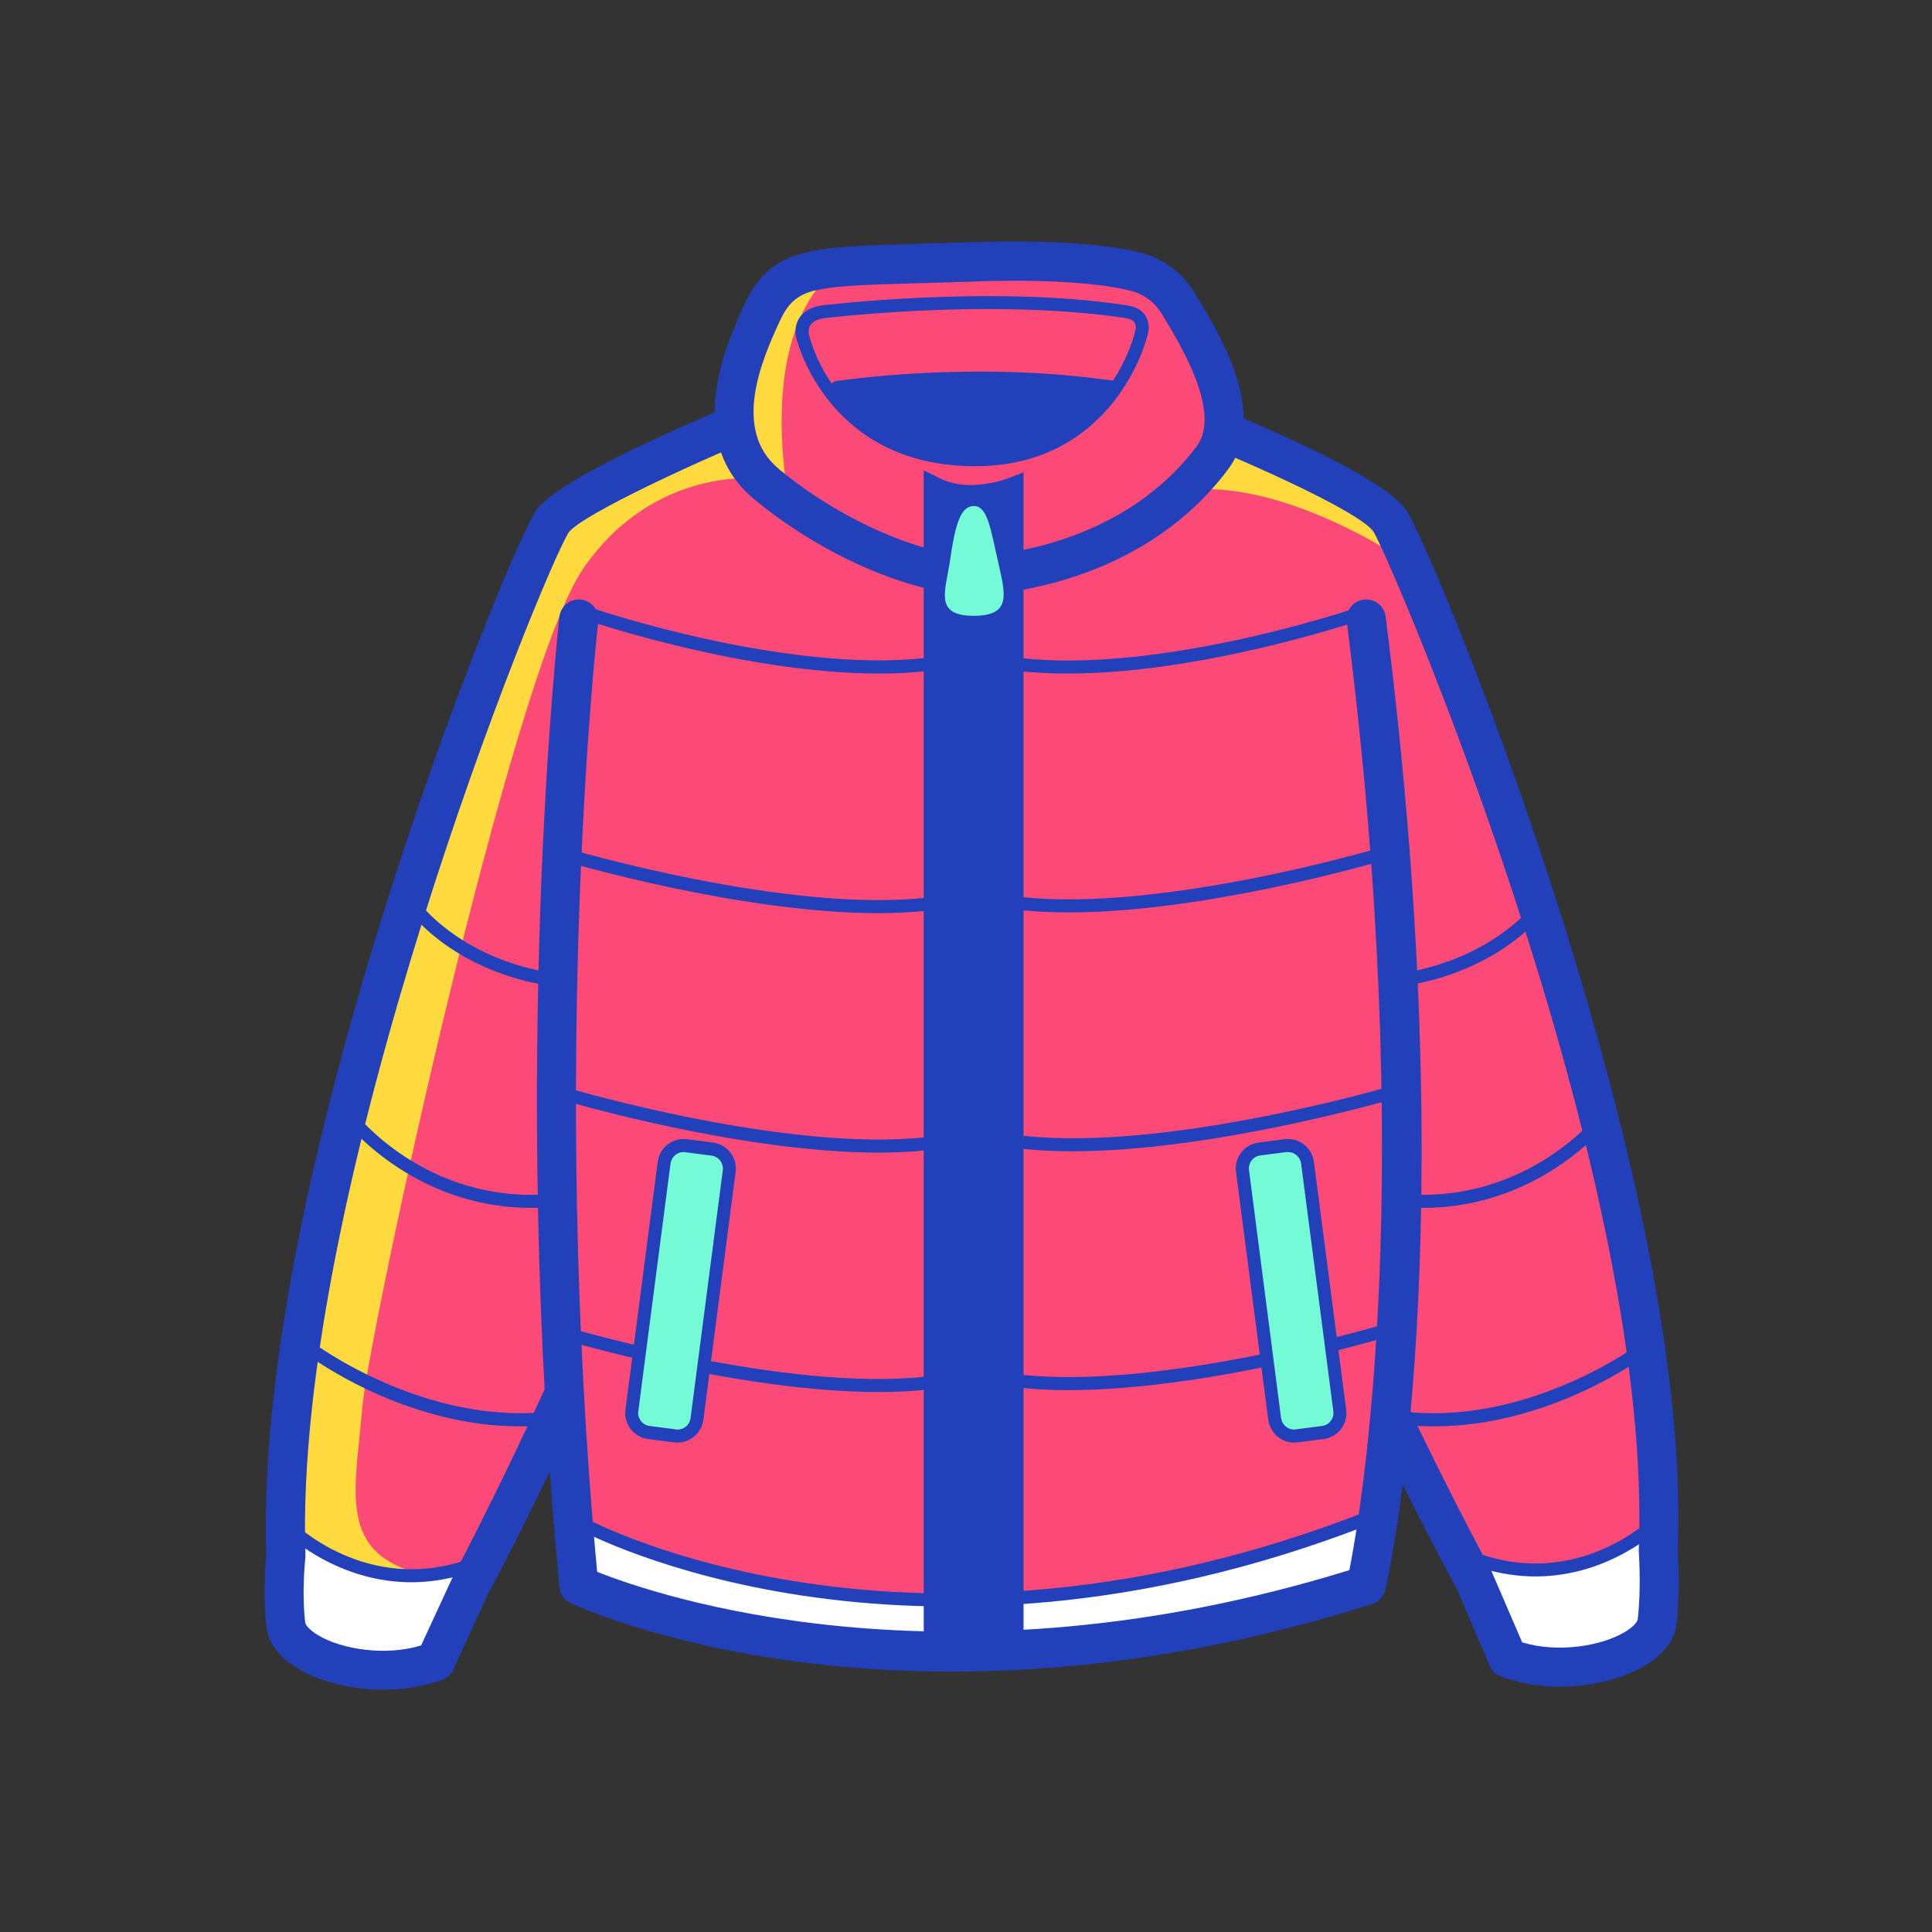
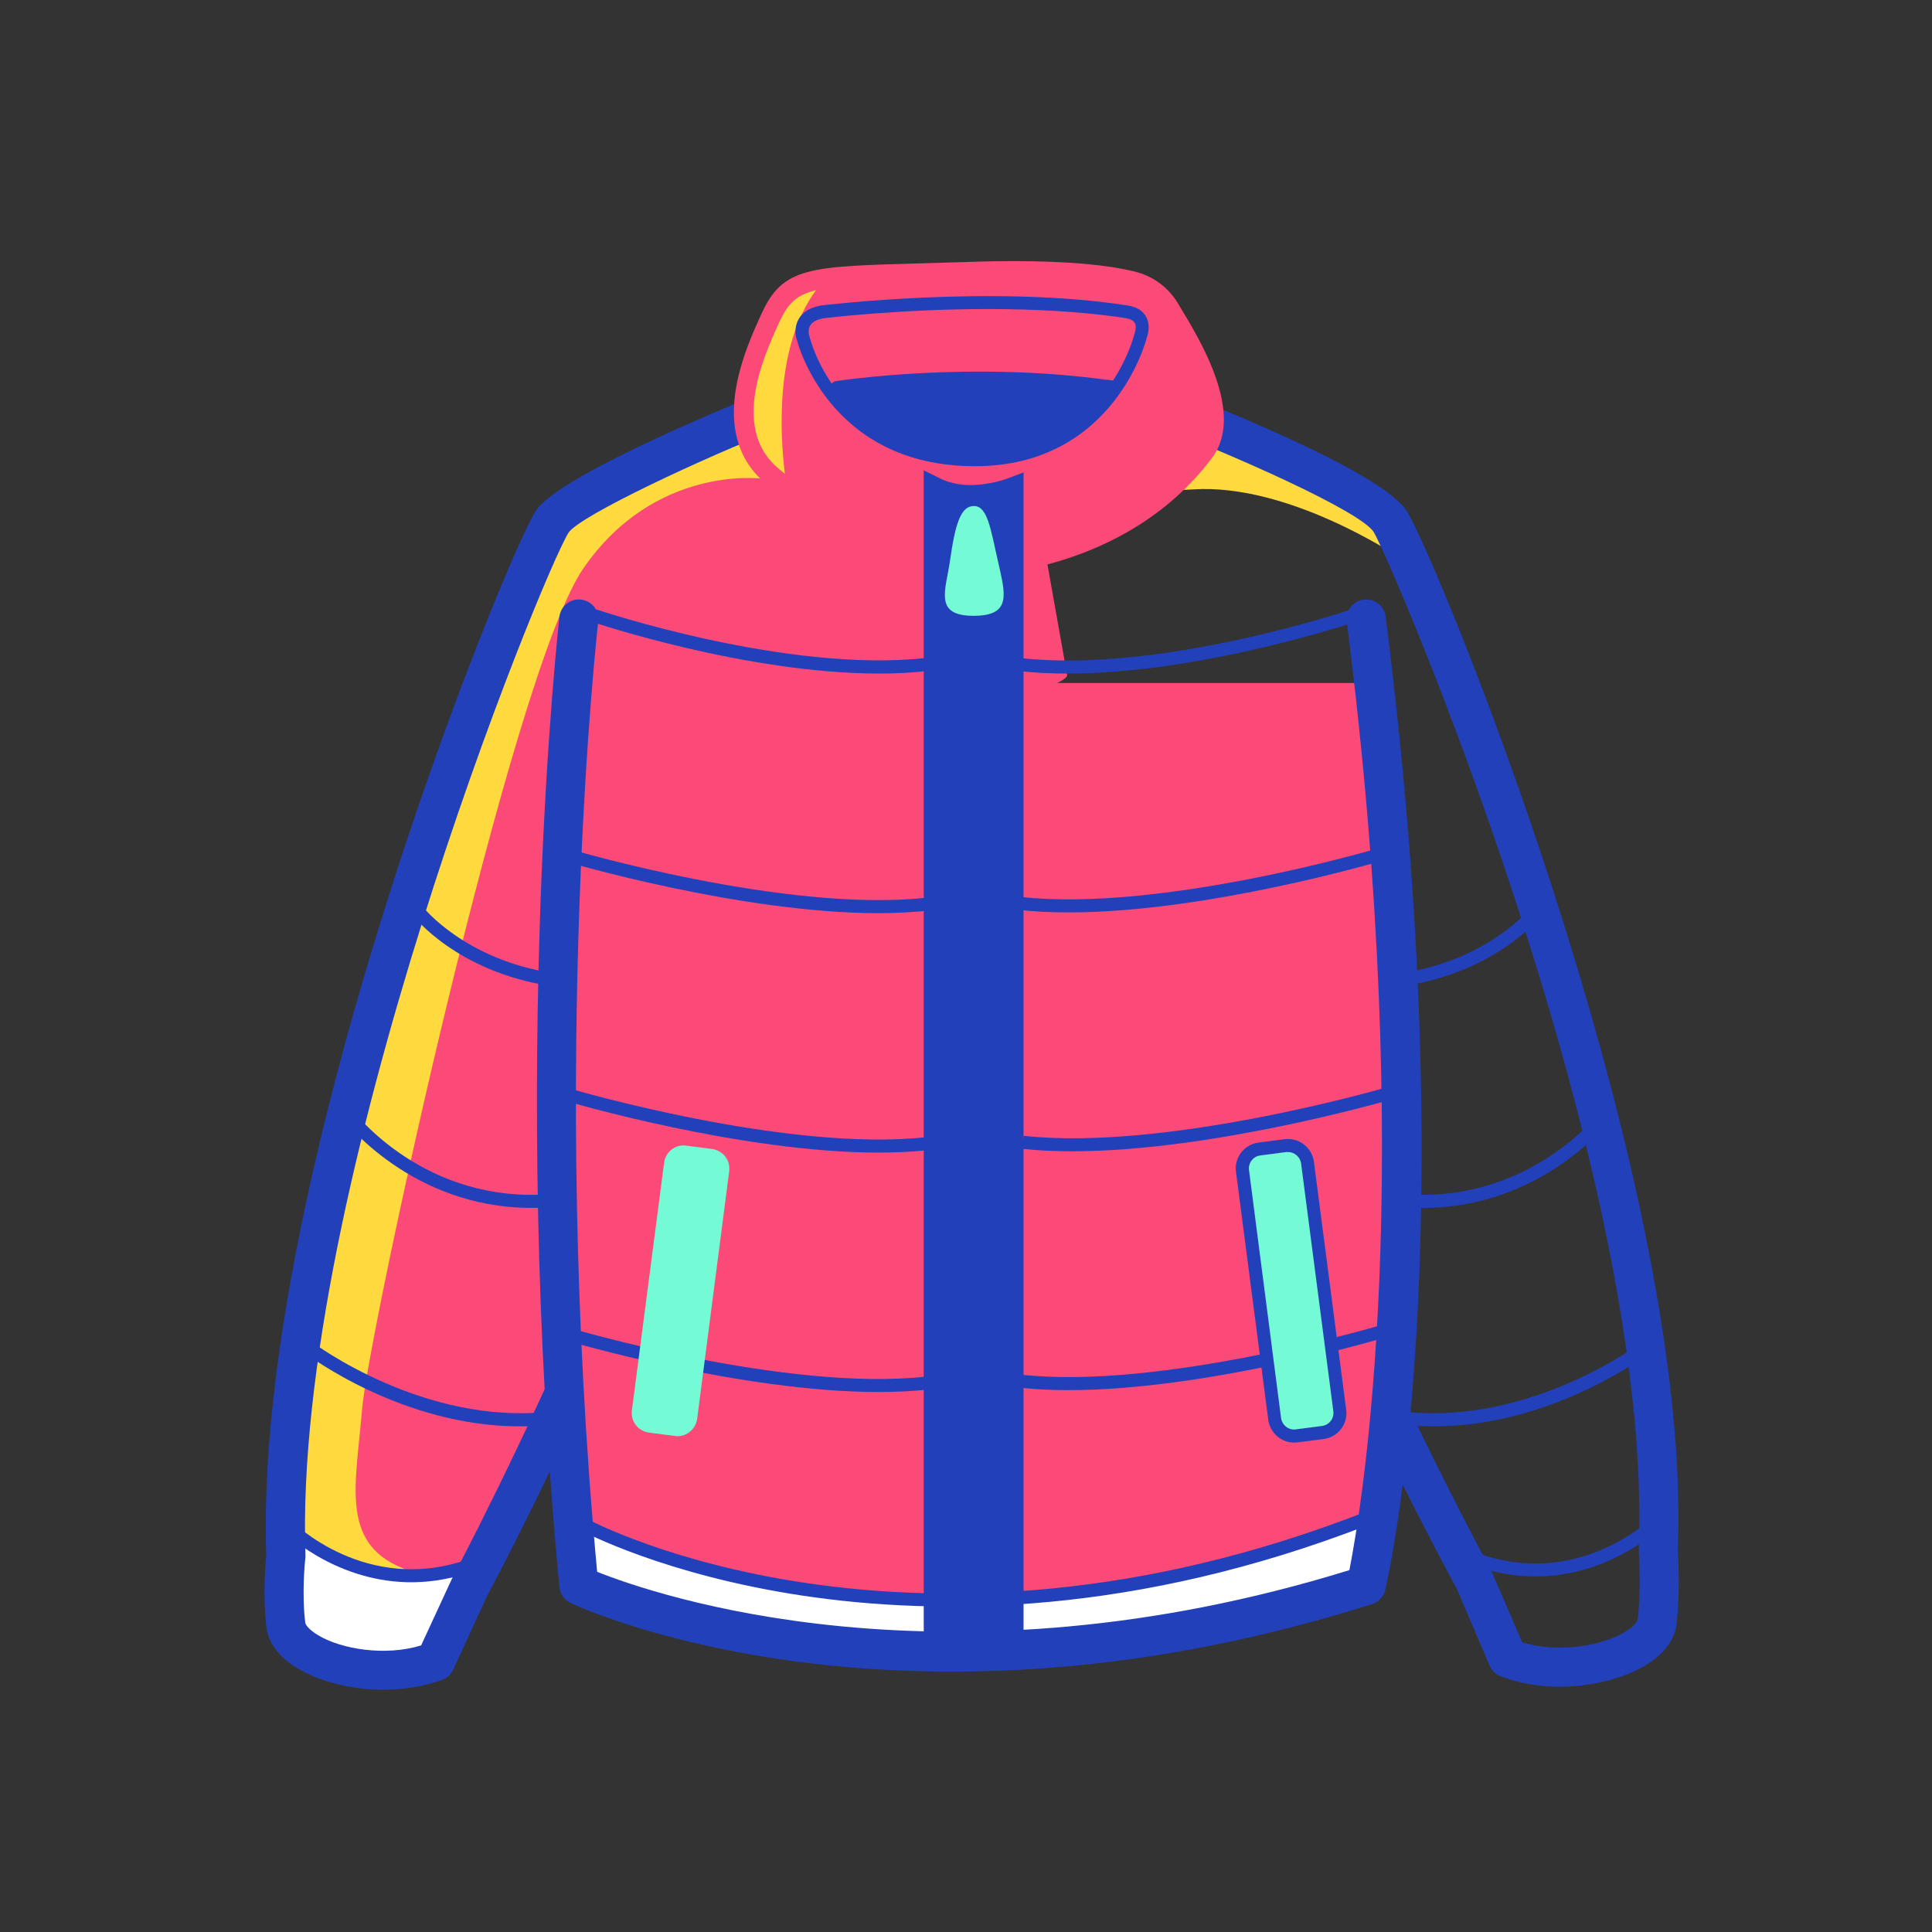
<svg xmlns="http://www.w3.org/2000/svg" t="1753878937913" class="icon" viewBox="0 0 1024 1024" version="1.1" p-id="67204" width="128" height="128">
  <rect x="0" y="0" width="1024" height="1024" fill="#333333" stroke="none" />
-   <path d="M505.2 431.5c0.7 8.3 131.5 30.4 132.8 39.1 22.3 147 143.4 366.8 143.4 366.8l17.8 41.3c32.5 12.7 77.1-1.4 79.2-19.1 2.1-17.7 0.6-37.7 0.6-37.7 0.2-5 0.3-10.1 0.3-15.2v-1.5c0.5-199.7-130-508.8-142.4-528.6-12.7-20.4-89.1-46.8-89.1-46.8H516.9" fill="#FB4A78" p-id="67205" />
-   <path d="M878.4 859.6c2.1-17.7 0.6-37.7 0.6-37.7 0.2-5 0.3-10.1 0.3-15.2v-0.7c-2.2 2.2-41.9 40.7-97.6 20.5l-3.2 5.5 2.8 5.6 17.8 41.3c32.6 12.5 77.2-1.7 79.3-19.3z" fill="#FFFFFF" p-id="67206" />
  <path d="M826.7 887c-9.7 0-19.7-1.5-28.8-5.1l-1.3-0.5-18.3-42.6s-1-2-2.8-5.4l-0.9-1.7 5.6-9.6 2.7 1c53.7 19.5 92.3-18.1 93.9-19.7l6.1-6-0.2 9.3c0 5.1-0.1 10.2-0.3 15.3 0.1 0.5 1.5 20.2-0.7 38-0.7 6.2-5.4 12-13.4 16.8-9.9 6-25.4 10.2-41.6 10.2z m-24.9-11.1c22 8 48.8 3.5 63.1-5.1 6-3.6 9.6-7.8 10.1-11.7 2.1-17.1 0.6-36.9 0.6-37.1 0.1-2.9 0.2-5.8 0.2-8.6-13.4 10.5-47.9 31.9-92.5 17.1l-0.8 1.4c1.3 2.5 2 3.8 2 3.8l17.3 40.2z" fill="#2240BA" p-id="67207" />
  <path d="M736.9 276.5c-11.4-18.3-73.9-41.4-86.8-45.9-20.4 10.7-55.6 31.4-17.9 28.8 50.6-3.4 108.4 35.4 108.4 35.4s0.9-2.4 2.2-6.1c-2.7-6.2-4.7-10.4-5.9-12.2z" fill="#FFDA3E" p-id="67208" />
  <path d="M826.8 894c-10.6 0-21.4-1.7-31.5-5.6-2.6-1-4.7-3-5.8-5.6L772.1 842c-7.6-13.9-120-220.4-143.6-365.5-9.7-3.9-39.6-10.9-60.1-15.6-63.3-14.7-72.5-17.5-73.5-28.4-0.5-5.7 3.7-10.7 9.4-11.3 3.5-0.3 6.8 1.2 8.9 3.8 7.5 3.6 37.5 10.6 59.8 15.7 66 15.3 73.7 18.2 75.2 28.4 21.8 143.5 141 361.2 142.2 363.4 0.2 0.3 0.3 0.6 0.4 0.9l16 37.1c18.9 5.7 41.9 2 54.4-5.5 5.3-3.2 6.7-5.8 6.8-6.6 2-16.4 0.6-35.6 0.6-35.8v-1.1c0.2-4.9 0.3-9.9 0.3-14.9v-1-0.5c0.5-201.2-132.3-509.4-140.8-523.1-6.7-10.7-72.8-40.7-130.2-62.3-5.4-2-8.1-8-6.1-13.4s8-8.1 13.4-6.1c29.5 11.1 126.9 49.1 140.5 70.8 15.5 24.8 144.1 336 143.9 533.5v2.3c0 4.9-0.1 9.9-0.3 14.9 0.2 3.6 1.3 22.2-0.7 39.2-0.7 5.8-4.2 14.4-16.7 21.9-11 6.6-27.7 11.1-45.1 11.2z m-196-416.4z m-115.2-47z m0-0.1s0 0.1 0 0c0 0.1 0 0 0 0z" fill="#2240BA" p-id="67209" />
  <path d="M565.6 357.8c1.1 9.5-169.5 54.6-169.7 65.2-2.7 148.8-146.8 417.4-146.8 417.4l-18.4 39.9c-32.5 12.7-77.1-1.4-79.2-19.1-2.1-17.7 0-36.4 0-36.4-7.1-200.3 128.4-528 141.2-548.4 8.7-13.9 46.9-30.6 70.4-39.8l179.7-7" fill="#FB4A78" p-id="67210" />
  <path d="M395.1 224.3c-23.5 9.2-93.8 38.2-102.4 52.1-12.7 20.4-148.2 348.1-141.2 548.4 0 0-1.3 11.2-0.9 24.5 15.3 3.9 28.5 6.9 29.7 6.6 3.2-0.8 65.2-11.5 32.5-25s-24-45-20.9-83.9c3.1-38.9 79.2-390.3 117.2-445.6s94.6-47.7 94.6-47.7 0-10.9-0.7-24.6l-7.9-4.8z" fill="#FFDA3E" p-id="67211" />
  <path d="M250 829.4c-57.3 20.8-97.8-20.7-97.8-20.7l-1 0.5c0 5.3 0.1 10.5 0.3 15.6 0 0-2.1 18.7 0 36.4s46.7 31.8 79.2 19.1l18.4-39.9s0.9-1.7 2.3-4.6l-1.4-6.4z" fill="#FFFFFF" p-id="67212" />
  <path d="M203.2 888.7c-16.2 0-31.7-4.2-41.7-10.2-8-4.8-12.7-10.6-13.4-16.8-2.1-17.9-0.1-36.5 0-37.2-0.2-4.7-0.3-9.9-0.3-15.2v-2.1l5.1-2.7 1.8 1.8c0.4 0.4 39.7 39.6 94.1 19.9l3.7-1.3 2.6 11.5-2.9 5.7-18.9 41.1-1.3 0.5c-9.2 3.4-19.1 5-28.8 5z m-48.5-73.2c0 3.1 0.1 6.2 0.2 9.2 0 0.7-2.1 19.1 0 36.1 0.5 3.9 4.1 8.1 10.1 11.7 14.3 8.6 41.1 13.1 63.2 5.1l19.6-42.2-0.3-1.5c-45.3 14.6-80.3-8.3-92.8-18.4z" fill="#2240BA" p-id="67213" />
  <path d="M203 895.6c-17.4 0-34-4.6-45.1-11.2-12.6-7.5-16-16.1-16.7-21.9-2-16.8-0.5-34.1-0.1-38-6.8-201.3 126.3-527.3 142.7-553.5 12.7-20.3 120.2-62.9 121.3-63.3 5.3-2.1 11.4 0.5 13.5 5.9 2.1 5.3-0.5 11.4-5.9 13.5-40.1 15.7-104.5 45.8-111.3 55.1-14.2 22.7-146.4 348-139.5 542.4 0 0.5 0 1-0.1 1.5 0 0.2-2 17.8 0 34 0.1 0.8 1.5 3.4 6.8 6.6 12.5 7.5 35.7 11.2 54.6 5.4l16.6-35.9C241.5 833 383 567.5 385.6 423c0.3-14.2 18.5-16.9 51.7-21.7 10.7-1.6 26.4-3.9 32.1-5.9 1.6-2.5 4.3-4.3 7.5-4.6 5.6-0.7 10.9 3.4 11.5 9.1 1.7 14.7-16 17.3-48.1 22-10.5 1.5-27.1 3.9-34.1 6.3-5.5 150.3-142 406.5-147.9 417.4L240.2 885c-1.1 2.4-3.1 4.3-5.6 5.3-10.2 3.6-21 5.3-31.6 5.3z m264.7-493.5z" fill="#2240BA" p-id="67214" />
  <path d="M306.8 362s-26.9 197.5 0 478.1c0 0 168.4 79.2 417.4 0 0 0 42.4-144.7 0-478.1" fill="#FB4A78" p-id="67215" />
  <path d="M306.8 840.2s168.4 79.2 417.4 0c0 0 1.5 1.7 5.9-27.4l-3.9-8.5C479 901.1 310 808.4 310 808.4l-8.9-3.4c1.5 20.6 3.6 13.5 5.7 35.2z" fill="#FFFFFF" p-id="67216" />
  <path d="M506.1 878.6c-123.6 0-199.6-34.7-200.8-35.3l-1.8-0.8-0.2-2c-1-10.3-2-13.8-2.9-17.2-1-3.7-2-7.2-2.8-18.1l-0.4-5.4 14 5.3c2.1 1.1 171 91 413.6-4.2l3-1.2 5.7 12.4-0.2 1c-4.4 29.1-6 29.6-8.2 30.2l-2.1 0.6c-81.8 26-155.3 34.7-216.9 34.7zM310 837.8c18.6 8 181.3 72.4 411.9-0.6 0.6-1.9 2.1-7.6 4.6-24l-2.1-4.6c-244.1 94.4-414.3 3.7-416 2.8l-3.3-1.3c0.6 6 1.3 8.5 2.1 11.3 0.8 3.3 1.9 7 2.8 16.4z" fill="#2240BA" p-id="67217" />
  <path d="M504.5 886C382 886 307 851.8 302.4 849.6c-3.3-1.6-5.6-4.8-5.9-8.4-26.7-278.5-0.2-512 0-514.3 0.7-5.7 5.8-9.8 11.5-9.1 5.7 0.7 9.8 5.8 9.1 11.5-0.3 2.3-26.1 230.3-0.6 503.8 30.1 12 184.1 65.5 398.7-0.9 6.5-33 36.2-207.8-1.4-502.8-0.7-5.7 3.3-10.9 9-11.6 5.7-0.7 10.9 3.3 11.6 9 42.2 331.5 1.5 508.5-0.2 515.9-0.8 3.5-3.5 6.4-7 7.5C642.6 877 567.3 886 504.5 886z" fill="#2240BA" p-id="67218" />
  <path d="M514.1 305.1c-30.8-2-70.1-19-102.6-44.3-1.8-1.4-3.6-2.9-5.4-4.3-31.9-26.5-11.1-71.4-2.3-90.6 11.2-24.3 25.1-24.7 83.8-26.3 8-0.2 16.9-0.5 26.8-0.8 8.3-0.3 16-0.4 23-0.4 27.8 0 49.4 1.9 64.3 5.6 9.5 2.4 17.5 8.3 22.6 16.7l0.5 0.9c11.4 18.7 35.2 57.7 17.6 81.1-46.5 61.8-124.5 62.5-127.8 62.5 0-0.1-0.2-0.1-0.5-0.1z" fill="#FB4A78" p-id="67219" />
-   <path d="M537.5 148.8c33 0 51.7 2.8 61.8 5.3 6.7 1.7 12.6 6 16.3 12 9 14.8 32.3 52.2 18.7 70.4-43.9 58.3-119.5 58.3-119.5 58.3-30.3-2-68.3-19.8-96.9-42.1-1.7-1.4-3.4-2.7-5.1-4.1-24.9-20.7-9.2-57.3 0.5-78.3s20.9-18.4 101.5-21c8.2-0.4 15.8-0.5 22.7-0.5m0-20.8c-7.4 0-15.2 0.1-23.3 0.4-9.9 0.3-18.8 0.6-26.8 0.8-59.1 1.6-79 2.2-92.9 32.3-9 19.5-32.9 71.4 5.1 103 1.8 1.5 3.7 3 5.6 4.5 34.1 26.5 75.6 44.3 108.3 46.5h1.3c3.5 0 86.5-0.8 136-66.6 21.8-29-4.4-72.1-17.1-92.8l-0.5-0.9c-6.6-10.8-16.9-18.3-29-21.4-15.6-3.8-38.1-5.8-66.7-5.8z" fill="#2240BA" p-id="67220" />
  <path d="M493 868.5V254.8l5 2.5c0.1 0 6.5 3.2 16.2 3.2h1.6c10.2-0.4 18.4-3.3 18.5-3.4l4.7-1.7v613.1h-46z" fill="#2240BA" p-id="67221" />
  <path d="M535.6 260.4V865h-39.1V260.4s7 3.6 17.8 3.6h1.7c11-0.4 19.6-3.6 19.6-3.6m-46-11.1v622.6h52.9V250.4l-9.3 3.5c-0.2 0.1-7.9 2.8-17.4 3.2h-1.5c-8.8 0-14.6-2.9-14.7-2.9l-10-4.9z" fill="#2240BA" p-id="67222" />
  <path d="M516.1 329.8c-7.9 0-12.9-1.7-15.9-5.3-4.3-5.2-2.9-12.7-1.3-20.8 0.4-2.2 0.9-4.6 1.2-7 2.6-18.1 5.5-32 16.2-32 9.1 0 11.4 10.6 15 26.7l1.7 7.7c2.5 10.8 4.4 19.3-0.2 25.1-3 3.8-8.3 5.6-16.5 5.6h-0.2z" fill="#74FAD4" p-id="67223" />
  <path d="M516.2 268.2c7 0 8.7 11.2 12.7 29.1 3.9 17.4 7.6 29-12.7 29.1h-0.1c-21.3 0-14.9-13.3-12.6-29.1 2.8-19.7 5.7-29.1 12.7-29.1m0-6.9c-14.5 0-17.2 18.6-19.6 35-0.3 2.3-0.8 4.6-1.2 6.8-1.6 8.5-3.3 17.2 2.1 23.6 4.9 5.9 12.9 6.5 18.6 6.5 6 0 14.4-0.8 19.3-6.9 5.7-7.1 3.4-16.8 0.9-28.1l-0.6-2.5-1.1-5.1c-3.8-17-6.5-29.3-18.4-29.3z" fill="#2240BA" p-id="67224" />
  <path d="M413.3 170.2c-9.7 21-25.4 57.6-0.5 78.3 1 0.9 2.1 1.7 3.2 2.6-2.7-22.1-5.1-67.9 16.5-97.3-10.4 2.5-14.9 7.2-19.2 16.4z" fill="#FFDA3E" p-id="67225" />
  <path d="M516.7 247.1c-77.6 0-94.1-66.2-94.3-66.8-0.1-0.1-2.1-5.7 0.8-11 2.1-3.9 6.2-6.4 12.1-7.4 1.1-0.1 91-11.1 162.3 0 4.7 0.7 8 2.7 9.8 5.9 2.8 5 0.6 10.6 0.4 11.2 0 0.2-16.9 68.1-91.1 68.1z m7-83.3c-47.1 0-86.7 4.8-87.3 4.9-3.6 0.7-6 2-7.1 4-1.4 2.5-0.3 5.5-0.3 5.5 0.8 3 15.7 61.9 87.7 62h0.1c68.8 0 84.4-62.6 84.5-63.3 0.5-1.4 1.2-4 0.1-5.8-0.7-1.3-2.4-2.1-4.8-2.5-23.5-3.6-49.2-4.8-72.9-4.8z" fill="#2240BA" p-id="67226" />
-   <path d="M590.8 205.3l-3.4-0.5c1.2 0.2 2.3 0.4 3.4 0.5z" fill="#2240BA" p-id="67227" />
  <path d="M590.8 208.8h-0.5l-3.3-0.5c-0.7-0.1-1.4-0.4-2-1-1.1-1.1-1.3-2.7-0.7-4 0.7-1.3 2.1-2.1 3.6-1.9l3.4 0.5c1.9 0.3 3.2 2 2.9 3.9-0.2 1.8-1.7 3-3.4 3z" fill="#2240BA" p-id="67228" />
  <path d="M589.3 206.8c-1.1-1.2-1.8-1.9-1.8-2-74.4-10.4-143.7 0.4-143.9 0.5 18 16.9 41.6 37 72.9 35.3 28.6-1.5 56.9-18.4 72.8-33.8z" fill="#2240BA" p-id="67229" />
  <path d="M512.9 244.2c-33 0-58-23.5-71.7-36.3-1-0.9-1.3-2.3-0.9-3.5s1.5-2.2 2.8-2.4c2.9-0.4 71.4-10.8 144.9-0.5 0.8 0.1 1.6 0.5 2.1 1.2l1.7 1.8c1.3 1.4 1.2 3.5-0.1 4.9-15.6 15-44.6 33.1-75.1 34.8h-3.7z m-61.6-36.4c17.5 15.8 38.3 30.7 64.9 29.4 26.3-1.4 51.6-16 66.9-29.4-58.2-7.7-112.6-2.4-131.8 0z" fill="#2240BA" p-id="67230" />
  <path d="M565.9 357c-8.7 0-17.3-0.4-25.6-1.3l0.8-6.9c74 8.2 173.9-25.4 174.9-25.7l2.2 6.6c-0.9 0.2-81.3 27.3-152.3 27.3zM566.4 483.6c-9 0-17.8-0.4-26.1-1.3l0.8-6.9c74.1 8.2 188.1-25.4 189.3-25.8l2 6.6c-1.1 0.4-92.7 27.4-166 27.4zM568.3 610.2c-9.2 0-18.1-0.4-26.5-1.3l0.8-6.9c75.4 8.3 191.5-25.4 192.7-25.8l1.9 6.6c-1.1 0.3-94.2 27.4-168.9 27.4zM566.4 736.8c-9 0-17.8-0.4-26.1-1.3l0.8-6.9c74 8.2 188.1-25.5 189.3-25.8l2 6.6c-1.1 0.3-92.7 27.4-166 27.4z" fill="#2240BA" p-id="67231" />
  <path d="M466.1 357c-71 0-151.4-27.1-152.3-27.4l2.2-6.6c1 0.3 101 34 175 25.7l0.8 6.9c-8.3 1-16.9 1.4-25.7 1.4zM465.7 484c-73.4 0-165-27.1-166-27.4l2-6.6c1.1 0.3 115.2 34 189.3 25.8l0.8 6.9c-8.3 0.8-17.1 1.3-26.1 1.3zM465.7 610.9c-73.3 0-165-27.1-166-27.4l2-6.6c1.1 0.3 115.3 34 189.3 25.8l0.8 6.9c-8.3 0.9-17.1 1.3-26.1 1.3zM465.7 737.8c-73.3 0-165-27.1-166-27.4l2-6.6c1.1 0.3 115.2 34.1 189.3 25.8l0.8 6.9c-8.3 0.9-17.1 1.3-26.1 1.3z" fill="#2240BA" p-id="67232" />
  <path d="M291.6 522.6c-49.6-7.8-72.2-36.6-73.1-37.9l5.5-4.2c0.2 0.3 22 27.9 68.7 35.2l-1.1 6.9zM281.6 640.2c-63.8 0-99.5-46.7-99.8-47.2l5.5-4.1c0.4 0.5 38 49.7 105.1 43.9l0.6 6.9c-3.9 0.4-7.7 0.5-11.4 0.5zM275.6 756c-62.3 0-112-37.4-114.3-39.1l4.2-5.5c0.6 0.4 59.4 44.6 126.8 36.7l0.8 6.9c-5.9 0.7-11.7 1-17.5 1z" fill="#2240BA" p-id="67233" />
  <path d="M744.2 522.6l-1.1-6.8c46.9-7.4 68.5-35 68.7-35.2l5.5 4.2c-0.9 1.2-23.5 30-73.1 37.8zM754.2 640.2c-3.7 0-7.5-0.2-11.4-0.5l0.6-6.9c67 5.7 104.7-43.4 105.1-43.9l5.5 4.1c-0.4 0.6-36 47.2-99.8 47.2zM760.1 756c-5.7 0-11.6-0.3-17.5-1l0.8-6.9c67.5 7.9 126.2-36.3 126.8-36.7l4.2 5.5c-2.2 1.7-52 39.1-114.3 39.1z" fill="#2240BA" p-id="67234" />
  <path d="M359.1 761.2c-0.4 0-0.9 0-1.3-0.1l-13.9-1.8c-2.7-0.4-5.2-1.8-6.9-4-1.7-2.2-2.4-4.9-2.1-7.7L352 616.2c0.7-5.2 5.1-9.1 10.3-9.1 0.4 0 0.9 0 1.3 0.1l13.9 1.8c2.7 0.4 5.2 1.8 6.9 4 1.7 2.2 2.4 4.9 2.1 7.7l-17 131.4c-0.8 5.2-5.2 9.1-10.4 9.1z" fill="#74FAD4" p-id="67235" />
-   <path d="M362.3 610.6c0.3 0 0.6 0 0.9 0.1l13.9 1.8c3.8 0.5 6.5 4 6 7.8L366 751.7c-0.5 3.5-3.4 6-6.9 6-0.3 0-0.6 0-0.9-0.1l-13.9-1.8c-3.8-0.5-6.5-4-6-7.8l17.1-131.4c0.5-3.4 3.5-6 6.9-6m0-6.9c-6.9 0-12.8 5.2-13.7 12.1l-17.1 131.4c-1 7.6 4.4 14.5 11.9 15.5l13.9 1.8c0.6 0.1 1.2 0.1 1.8 0.1 6.9 0 12.8-5.2 13.7-12.1l17.1-131.4c1-7.6-4.4-14.5-11.9-15.5l-13.9-1.8c-0.6-0.1-1.2-0.1-1.8-0.1z" fill="#2240BA" p-id="67236" />
  <path d="M685.9 761.2c-5.2 0-9.6-3.9-10.3-9.1l-17-131.4c-0.4-2.7 0.4-5.5 2.1-7.7 1.7-2.2 4.1-3.6 6.9-4l13.9-1.8c0.4-0.1 0.9-0.1 1.3-0.1 5.2 0 9.6 3.9 10.3 9.1l17.1 131.4c0.7 5.7-3.3 10.9-9 11.6l-13.9 1.8c-0.5 0.1-1 0.2-1.4 0.2z" fill="#74FAD4" p-id="67237" />
  <path d="M682.7 610.6c3.4 0 6.4 2.6 6.9 6L706.7 748c0.5 3.8-2.2 7.3-6 7.8l-13.9 1.8c-0.3 0-0.6 0.1-0.9 0.1-3.4 0-6.4-2.6-6.9-6l-17-131.5c-0.5-3.8 2.2-7.3 6-7.8l13.9-1.8h0.8m0-6.9c-0.6 0-1.2 0-1.8 0.1l-13.9 1.8c-7.6 1-12.9 7.9-11.9 15.5l17.1 131.4c0.9 6.9 6.8 12.1 13.7 12.1 0.6 0 1.2 0 1.8-0.1l13.9-1.8c7.6-1 12.9-7.9 11.9-15.5l-17.1-131.4c-0.9-6.9-6.8-12.1-13.7-12.1z" fill="#2240BA" p-id="67238" />
</svg>